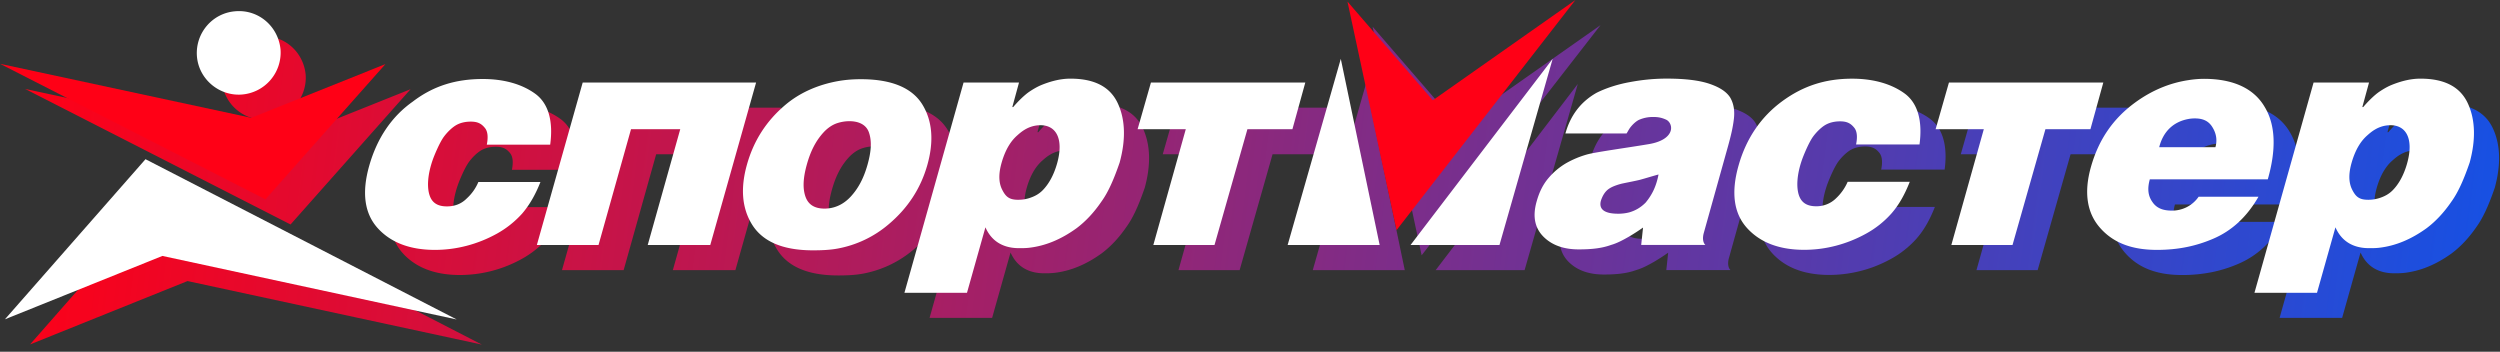
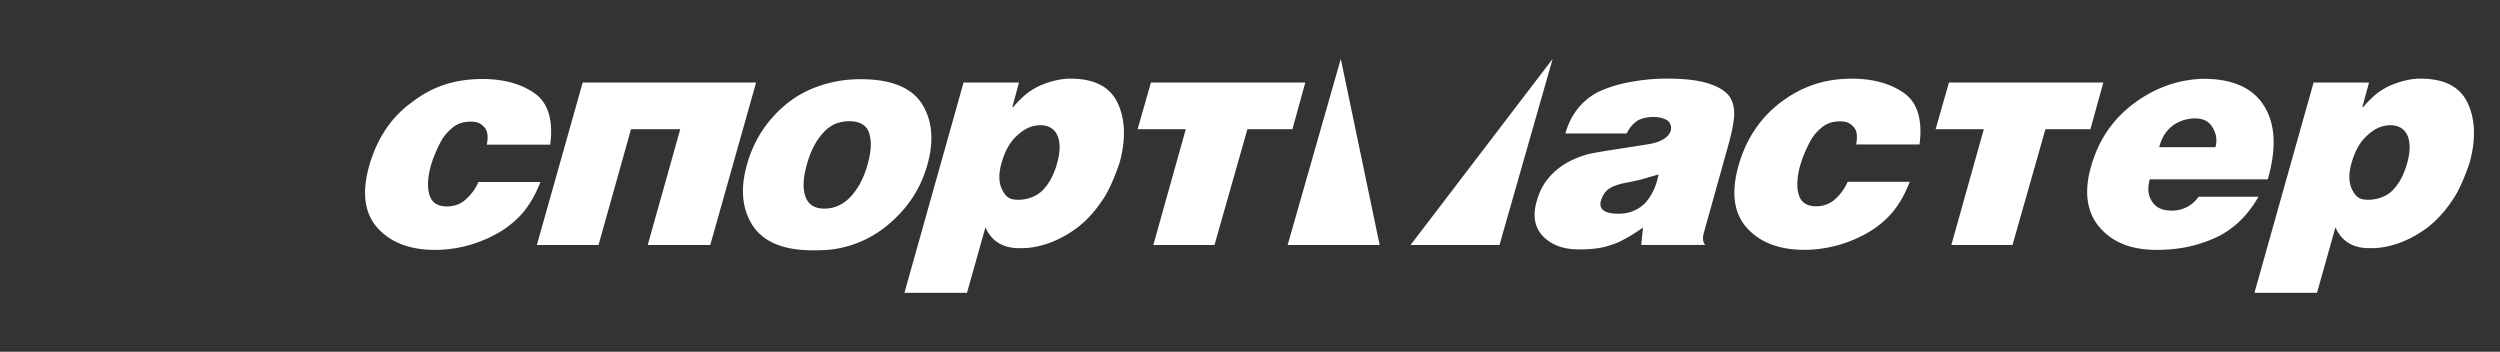
<svg xmlns="http://www.w3.org/2000/svg" fill="none" viewBox="0 0 199 28">
  <rect x="0" y="0" width="199" height="28" fill="#333333" stroke="none" />
-   <path fill="url(#58xmq7uwna)" fill-rule="evenodd" d="m116.051 9.982-6.793-7.857 3.905 18.197L127.402 2l-11.351 7.982zM17.674 6.465a3.331 3.331 0 0 1 3.058-3.568c1.85-.161 3.435 1.211 3.6 3.065a3.35 3.35 0 0 1-3.086 3.563c-1.819.135-3.437-1.244-3.572-3.06zm15.007.636-9.553 10.767L2 7.078l20.001 4.301 10.68-4.278zM14.927 22.372 2.391 27.417l11.191-12.745L38.355 27.43l-23.428-5.058zm159.933-3.608a2.554 2.554 0 0 0 2.15-1.103h4.764c-.918 1.598-2.112 2.706-3.601 3.34-.667.288-1.339.5-2.005.642a11.87 11.87 0 0 1-2.477.249c-2.049 0-3.495-.591-4.513-1.741-1.037-1.162-1.32-2.78-.748-4.833.629-2.248 1.811-3.906 3.532-5.16 1.308-.953 2.722-1.546 4.206-1.774a8.12 8.12 0 0 1 1.263-.109c2.369 0 3.991.784 4.839 2.24.881 1.46.918 3.415.246 5.76h-9.39c-.208.75-.145 1.315.213 1.813.314.464.811.676 1.521.676zm1.961-7.336a2.818 2.818 0 0 0-.653.049c-1.17.226-1.981.993-2.295 2.238h4.476c.176-.64.025-1.163-.246-1.599-.257-.419-.647-.665-1.282-.688zm-42.167-3.17c1.516 0 2.645.144 3.458.426.812.282 1.34.64 1.622 1.099.285.498.353 1.063.285 1.67-.081.705-.246 1.383-.462 2.163l-1.947 6.97c-.168.681.14.912.14.912h-5.111l.147-1.384a16.31 16.31 0 0 1-1.098.71c-.494.281-.952.53-1.45.674-.774.28-1.622.354-2.576.354-1.164 0-2.083-.32-2.751-.96-.708-.678-.946-1.597-.6-2.837.215-.78.527-1.388.951-1.885a5.509 5.509 0 0 1 1.379-1.168 7.527 7.527 0 0 1 1.693-.71c.452-.125 1.649-.309 2.903-.501h.003c.687-.106 1.391-.215 2-.317.951-.158 1.573-.532 1.741-1.04.126-.385-.069-.777-.362-.911a2.272 2.272 0 0 0-1.024-.212c-.415 0-.753.072-1.094.212-.318.133-.666.51-.813.744-.038.06-.073.122-.107.181v.001h-.001v.002h-.001c-.034.061-.068.12-.103.174h-4.87c.388-1.385 1.165-2.486 2.466-3.231.708-.356 1.597-.661 2.616-.85.883-.167 1.87-.287 2.966-.287zm-2.966 10.647a2.925 2.925 0 0 0 1.305-.78c.532-.64.847-1.313 1.026-2.236a35.33 35.33 0 0 0-.778.222h-.001c-.228.067-.456.135-.707.203-.189.05-.612.135-.95.203h-.003l-.003.002-.383.078c-.275.057-.766.204-1.059.39-.355.214-.566.57-.705.995-.178.675.281 1.03 1.374 1.03.318 0 .601-.035.884-.107zm14.881-.487c.635 0 1.152-.224 1.586-.639.345-.33.672-.741.919-1.307h4.943c-.39.988-.841 1.81-1.45 2.51a7.557 7.557 0 0 1-2.046 1.626 10.175 10.175 0 0 1-4.907 1.277c-2.083 0-3.56-.64-4.552-1.736-1.056-1.166-1.284-2.835-.669-4.987.624-2.197 1.823-3.892 3.459-5.095 1.683-1.238 3.456-1.804 5.577-1.804 1.658 0 3.091.393 4.165 1.168 1.082.783 1.447 2.228 1.199 4.067h-5.049c.108-.532.099-1.02-.141-1.324-.271-.34-.566-.515-1.128-.515-.461 0-.883.1-1.233.32-.32.203-.661.544-.917.89-.345.475-.766 1.504-.888 1.852-.44 1.265-.437 2.236-.247 2.81.198.597.639.887 1.379.887zM70.528 8.304c2.503 0 4.107.72 4.904 2.035.79 1.298.911 2.906.391 4.768-.537 1.915-1.578 3.468-3.07 4.732a8.669 8.669 0 0 1-4.062 1.943c-.6.114-1.27.143-1.977.143-2.473 0-4.048-.735-4.871-2.086-.767-1.261-.922-2.826-.387-4.732.526-1.872 1.517-3.461 3.07-4.768 1.128-.951 2.545-1.586 4.165-1.88a10.264 10.264 0 0 1 1.837-.155zm-.811 9.346c.592-.643 1.031-1.445 1.338-2.543.297-1.057.353-1.882.108-2.576-.216-.614-.814-.885-1.553-.885-.318 0-.64.054-.919.141-.395.12-.79.375-1.13.744-.628.68-1.047 1.52-1.34 2.576-.307 1.098-.327 1.91-.106 2.543.237.677.775.954 1.517.954 1.078 0 1.762-.604 2.085-.954zm22.837-5.368h3.835l-2.584 9.22h4.869l2.621-9.22h3.582l1.025-3.711H93.614l-1.06 3.711zm67.358 0h-3.836l1.06-3.711h12.288l-1.025 3.711h-3.582l-2.621 9.22h-4.869l2.585-9.22zM48.382 8.571l-3.649 12.932h4.909l2.588-9.221h3.918l-2.59 9.221h4.979l3.648-12.932H48.382zm-10.81 9.858c.636 0 1.163-.21 1.586-.637a3.72 3.72 0 0 0 .92-1.305h4.942c-.39.987-.849 1.801-1.45 2.506a7.777 7.777 0 0 1-2.046 1.623 10.18 10.18 0 0 1-4.907 1.275c-2.083 0-3.56-.639-4.552-1.732-1.056-1.166-1.283-2.833-.67-4.98.625-2.194 1.8-3.92 3.458-5.087 1.66-1.27 3.458-1.803 5.579-1.803 1.657 0 3.092.394 4.164 1.168 1.083.781 1.449 2.224 1.2 4.06h-5.047c.106-.531.098-1.02-.142-1.321-.27-.34-.566-.514-1.128-.514-.46 0-.885.098-1.232.318-.322.204-.663.544-.917.89-.347.473-.77 1.5-.89 1.85-.439 1.26-.438 2.231-.245 2.805.196.595.636.884 1.378.884zm66.924 3.073 4.231-14.816 3.093 14.816h-7.324zm21.095-14.816-11.312 14.816h7.079l4.233-14.816zm66.711 2.104c.847-.351 1.622-.53 2.362-.53 1.945 0 3.179.668 3.78 1.977.601 1.306.634 2.9.142 4.7-.424 1.233-.882 2.327-1.45 3.11-.601.88-1.269 1.584-1.973 2.114-1.272.92-2.509 1.407-3.744 1.556a6.84 6.84 0 0 1-.848.036c-1.236 0-2.176-.53-2.67-1.658l-1.467 5.209h-4.979l4.705-16.732h4.414l-.532 1.949h.071c.388-.458.893-.959 1.306-1.236.278-.185.563-.355.883-.495zm.141 8.37c.522-.523.912-1.263 1.163-2.154.561-1.994-.099-3.108-1.445-3.036-.864.045-1.42.537-1.702.787l-.029.025c-.382.337-.89.945-1.237 2.156-.253.88-.246 1.586.037 2.153.285.567.564.811 1.271.811.317 0 .634-.046.918-.143.348-.115.704-.28 1.024-.599zM84.84 8.79c.847-.351 1.623-.53 2.363-.53 1.944 0 3.178.668 3.78 1.977.6 1.306.634 2.9.141 4.7-.424 1.233-.881 2.327-1.45 3.11-.6.88-1.268 1.584-1.973 2.114-1.271.92-2.508 1.407-3.744 1.556a6.747 6.747 0 0 1-.847.036c-1.236 0-2.176-.53-2.67-1.658l-1.467 5.209h-4.98L78.7 8.572h4.414l-.532 1.949h.07c.388-.458.894-.959 1.306-1.236.278-.185.563-.355.883-.495zm.141 8.37c.522-.523.913-1.263 1.164-2.154.56-1.994-.1-3.108-1.445-3.036-.865.045-1.42.537-1.703.787l-.028.025c-.383.337-.89.945-1.237 2.156-.253.88-.247 1.586.037 2.153s.563.811 1.27.811c.317 0 .635-.046.918-.143.35-.115.704-.28 1.025-.599z" clip-rule="evenodd" />
-   <path fill="#FF0016" fill-rule="evenodd" d="m21.128 15.868 9.553-10.767-10.68 4.278L0 5.078l21.128 10.79z" clip-rule="evenodd" />
-   <path fill="#fff" fill-rule="evenodd" d="m.391 25.417 12.536-5.045 23.428 5.058-24.773-12.758L.391 25.417z" clip-rule="evenodd" />
-   <path fill="#fff" d="M15.674 4.465c-.13-1.842 1.244-3.43 3.058-3.568 1.85-.161 3.435 1.211 3.6 3.065a3.35 3.35 0 0 1-3.086 3.563c-1.819.135-3.437-1.244-3.572-3.06z" />
  <path fill="#fff" fill-rule="evenodd" d="M175.01 15.661a2.554 2.554 0 0 1-2.15 1.103c-.71 0-1.207-.212-1.521-.676-.358-.498-.421-1.064-.213-1.814h9.39c.672-2.344.635-4.3-.246-5.759-.848-1.456-2.47-2.24-4.839-2.24a8.12 8.12 0 0 0-1.263.109c-1.484.228-2.898.82-4.206 1.774-1.721 1.254-2.903 2.912-3.532 5.16-.572 2.054-.289 3.671.748 4.833 1.018 1.15 2.464 1.74 4.513 1.74.811 0 1.66-.072 2.477-.248a10.712 10.712 0 0 0 2.005-.641c1.489-.635 2.683-1.743 3.601-3.34h-4.764zm-.842-6.184c.207-.041.427-.057.653-.049.635.023 1.025.27 1.282.688.271.436.422.958.246 1.599h-4.476c.314-1.245 1.125-2.012 2.295-2.238zm-38.056-2.793c-.813-.282-1.942-.427-3.458-.427-1.096 0-2.083.12-2.966.287-1.019.189-1.908.494-2.616.85-1.301.745-2.078 1.846-2.466 3.23h4.87c.07-.106.134-.235.212-.357.147-.234.495-.61.813-.744.341-.14.679-.212 1.094-.212.393 0 .675.055 1.024.212.293.134.488.526.362.91-.168.509-.79.883-1.741 1.04-1.72.29-4.207.626-4.906.82a7.527 7.527 0 0 0-1.693.71 5.48 5.48 0 0 0-1.379 1.167c-.424.497-.736 1.104-.951 1.885-.346 1.24-.108 2.16.6 2.837.668.64 1.587.96 2.751.96.954 0 1.802-.073 2.576-.354.498-.143.956-.393 1.45-.674a16.31 16.31 0 0 0 1.098-.71l-.147 1.384h5.111s-.308-.23-.14-.912l1.947-6.97c.216-.78.381-1.458.462-2.164.068-.606 0-1.17-.285-1.67-.282-.458-.809-.816-1.622-1.098zm-5.119 9.442c-.386.388-.81.637-1.305.779a3.496 3.496 0 0 1-.884.107c-1.093 0-1.552-.355-1.374-1.03.139-.425.35-.78.705-.995.293-.186.784-.333 1.059-.39.272-.058 1.06-.21 1.339-.283.528-.144.958-.282 1.486-.425-.179.924-.494 1.595-1.026 2.237zm15.162-.347a2.208 2.208 0 0 1-1.586.64c-.74 0-1.181-.291-1.379-.887-.19-.575-.193-1.546.247-2.81.122-.35.543-1.378.888-1.853.256-.346.597-.687.917-.89.35-.22.772-.32 1.233-.32.562 0 .857.175 1.128.515.24.303.249.792.141 1.324h5.049c.248-1.839-.117-3.284-1.199-4.067-1.074-.775-2.507-1.168-4.165-1.168-2.121 0-3.894.566-5.577 1.804-1.636 1.203-2.835 2.898-3.459 5.095-.615 2.152-.387 3.82.669 4.987.992 1.096 2.469 1.736 4.552 1.736 1.729 0 3.409-.453 4.907-1.277a7.557 7.557 0 0 0 2.046-1.625c.609-.7 1.06-1.523 1.45-2.511h-4.943a3.968 3.968 0 0 1-.919 1.307zM73.433 8.34c-.798-1.315-2.402-2.035-4.905-2.035-.635 0-1.233.046-1.837.154-1.62.295-3.037.93-4.165 1.88-1.553 1.308-2.544 2.897-3.07 4.769-.535 1.906-.38 3.471.387 4.732.823 1.351 2.398 2.087 4.871 2.087.708 0 1.378-.03 1.977-.144a8.669 8.669 0 0 0 4.061-1.943c1.493-1.264 2.534-2.817 3.071-4.732.52-1.862.399-3.47-.39-4.768zm-4.378 4.768c-.307 1.098-.746 1.9-1.338 2.543-.323.35-1.007.954-2.085.954-.742 0-1.28-.277-1.517-.954-.221-.633-.2-1.445.106-2.543.293-1.057.712-1.896 1.34-2.576.34-.369.735-.624 1.13-.744.28-.087.601-.141.919-.141.739 0 1.337.271 1.553.885.245.694.189 1.52-.108 2.576zm21.499-2.826h3.835l-2.584 9.22h4.869l2.621-9.22h3.582l1.025-3.711H91.614l-1.06 3.711zm63.522 0h3.836l-2.585 9.22h4.869l2.621-9.22h3.582l1.025-3.711h-12.288l-1.06 3.711zM46.382 6.571l-3.649 12.932h4.909l2.588-9.221h3.918l-2.59 9.221h4.979l3.648-12.932H46.382zm-9.224 9.221c-.423.428-.95.637-1.585.637-.742 0-1.182-.289-1.378-.884-.193-.574-.194-1.544.244-2.806.12-.348.544-1.376.89-1.85.255-.345.596-.685.918-.889.347-.22.771-.319 1.232-.319.562 0 .858.175 1.128.515.24.302.248.79.142 1.321h5.046c.25-1.836-.116-3.279-1.199-4.06-1.072-.774-2.507-1.168-4.164-1.168-2.121 0-3.92.533-5.58 1.803-1.658 1.167-2.832 2.893-3.457 5.087-.613 2.147-.386 3.813.67 4.98.992 1.093 2.47 1.732 4.552 1.732 1.731 0 3.41-.452 4.907-1.275a7.777 7.777 0 0 0 2.046-1.623c.601-.705 1.06-1.52 1.45-2.506h-4.942a3.72 3.72 0 0 1-.92 1.305z" clip-rule="evenodd" />
-   <path fill="#FF0016" fill-rule="evenodd" d="M114.051 7.982 107.258.125l3.905 18.197L125.402 0l-11.351 7.982z" clip-rule="evenodd" />
  <path fill="#fff" fill-rule="evenodd" d="m106.727 4.686-4.231 14.816h7.324l-3.093-14.816zm16.864 0-11.312 14.816h7.079l4.233-14.816zm69.073 1.574c-.74 0-1.515.179-2.362.53-.32.14-.605.31-.883.495-.413.277-.918.778-1.306 1.236h-.071l.532-1.95h-4.414l-4.705 16.733h4.979l1.467-5.209c.494 1.129 1.434 1.658 2.67 1.658.284 0 .568 0 .848-.036 1.235-.149 2.472-.636 3.744-1.556.704-.53 1.372-1.234 1.973-2.115.568-.782 1.026-1.876 1.45-3.108.492-1.801.459-3.395-.142-4.701-.601-1.309-1.835-1.977-3.78-1.977zm-1.058 6.746c-.251.891-.641 1.631-1.163 2.154-.32.32-.676.484-1.024.6a2.883 2.883 0 0 1-.918.142c-.707 0-.986-.244-1.271-.811-.283-.567-.29-1.274-.037-2.153.347-1.21.855-1.819 1.237-2.156.272-.24.837-.765 1.731-.812 1.346-.072 2.006 1.042 1.445 3.036zM85.203 6.26c-.74 0-1.516.179-2.363.53-.32.14-.605.31-.883.495-.412.277-.918.778-1.306 1.236h-.07l.532-1.95h-4.414l-4.706 16.733h4.98l1.467-5.209c.494 1.129 1.434 1.658 2.67 1.658.284 0 .568 0 .847-.036 1.236-.149 2.473-.636 3.744-1.556.705-.53 1.373-1.234 1.973-2.115.569-.782 1.026-1.876 1.45-3.108.493-1.801.46-3.395-.141-4.701-.602-1.309-1.836-1.977-3.78-1.977zm-1.058 6.746c-.251.891-.642 1.631-1.163 2.154-.32.32-.676.484-1.025.6-.283.096-.6.142-.918.142-.707 0-.986-.244-1.27-.811-.284-.567-.29-1.274-.037-2.153.347-1.21.854-1.819 1.237-2.156.272-.24.836-.765 1.73-.812 1.346-.072 2.006 1.042 1.446 3.036z" clip-rule="evenodd" />
  <defs>
    <linearGradient id="58xmq7uwna" x1="2" x2="199" y1="2" y2="27" gradientUnits="userSpaceOnUse">
      <stop stop-color="#FF0016" />
      <stop offset="1" stop-color="#1551E5" />
    </linearGradient>
  </defs>
</svg>